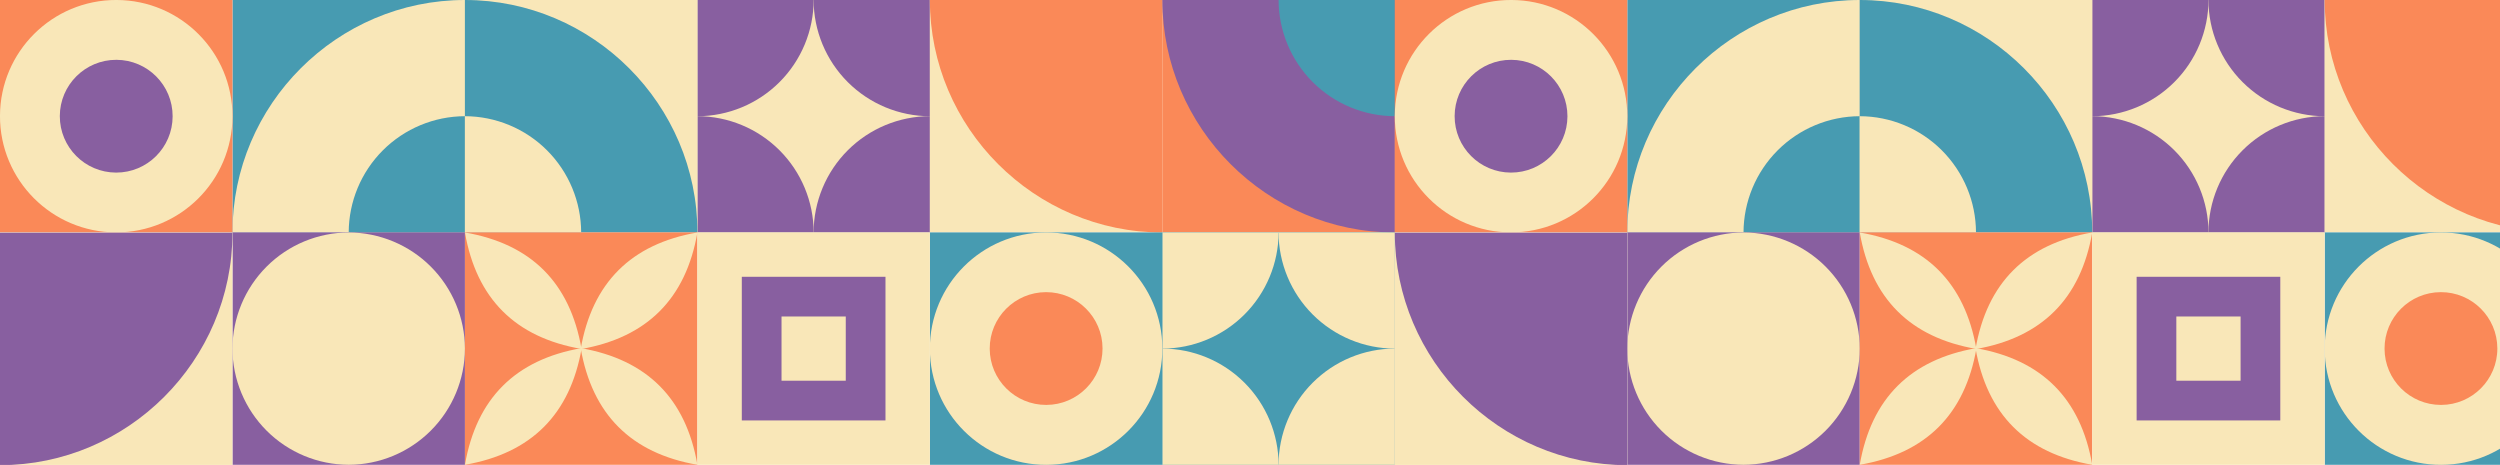
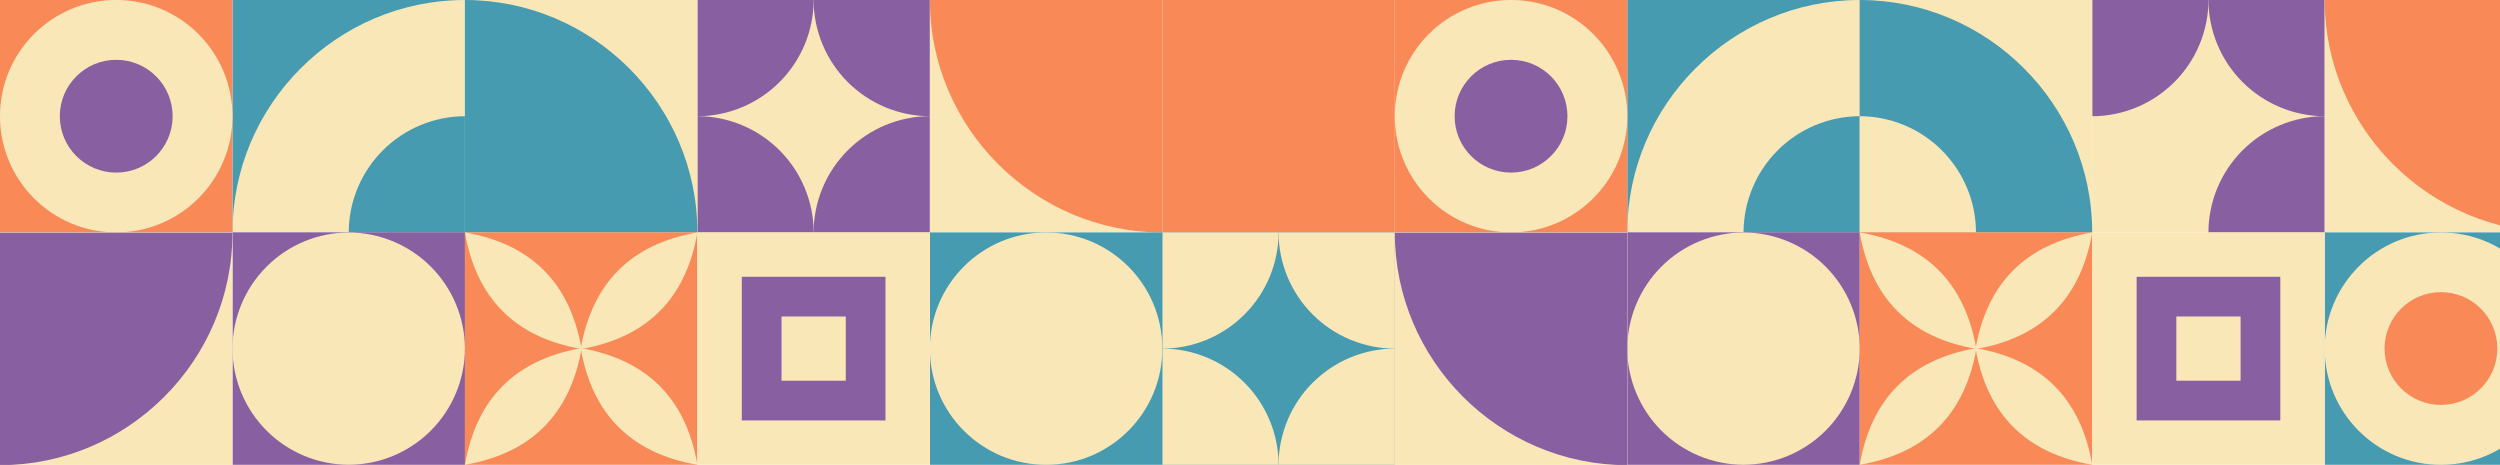
<svg xmlns="http://www.w3.org/2000/svg" width="1312" height="244" viewBox="0 0 1312 244" fill="none">
  <g clip-path="url(#clip0_29_107003)">
    <g clip-path="url(#clip1_29_107003)">
      <path d="M244.009 -0H122.009V121.961H244.009V-0Z" fill="#479BB1" />
      <path fill-rule="evenodd" clip-rule="evenodd" d="M244 122H122C122 54.88 176.91 -0 244 -0V122Z" fill="#F9E7B8" />
      <path fill-rule="evenodd" clip-rule="evenodd" d="M244 122.001H183C183.041 105.834 189.481 90.34 200.911 78.906C212.341 67.472 227.833 61.028 244 60.982V122.001Z" fill="#479BB1" />
      <path d="M488 -0H366V121.961H488V-0Z" fill="#F9E7B8" />
      <path fill-rule="evenodd" clip-rule="evenodd" d="M366 122H427.02C426.981 105.827 420.54 90.327 409.106 78.888C397.671 67.45 382.173 61.005 366 60.961V122Z" fill="#885FA0" />
      <path fill-rule="evenodd" clip-rule="evenodd" d="M487.999 122H426.98C427.021 105.827 433.462 90.329 444.896 78.891C456.33 67.454 471.827 61.007 487.999 60.961V122Z" fill="#885FA0" />
      <path fill-rule="evenodd" clip-rule="evenodd" d="M366 -0H427.02C426.971 16.166 420.525 31.656 409.092 43.086C397.659 54.516 382.167 60.956 366 61V-0Z" fill="#885FA0" />
      <path fill-rule="evenodd" clip-rule="evenodd" d="M487.999 -0H426.98C427.029 16.166 433.474 31.656 444.907 43.086C456.34 54.516 471.833 60.956 487.999 61V-0Z" fill="#885FA0" />
      <path d="M610 0.011H488V121.972H610V0.011Z" fill="#F9E7B8" />
      <path fill-rule="evenodd" clip-rule="evenodd" d="M488 -0H610V122C542.9 122 488 67.08 488 -0Z" fill="#FA8958" />
      <path d="M732 -0H610V121.961H732V-0Z" fill="#FA8958" />
-       <path fill-rule="evenodd" clip-rule="evenodd" d="M732 -0H610C610 67.07 664.9 122 732 122V-0Z" fill="#885FA0" />
-       <path fill-rule="evenodd" clip-rule="evenodd" d="M732 -0H671C671.048 16.161 677.492 31.646 688.921 43.072C700.351 54.498 715.838 60.937 732 60.98V-0Z" fill="#479BB1" />
      <path d="M366.009 -0H244.009V121.961H366.009V-0Z" fill="#F9E7B8" />
      <path fill-rule="evenodd" clip-rule="evenodd" d="M244 122H366C366 54.88 311.1 -0 244 -0V122Z" fill="#479BB1" />
-       <path fill-rule="evenodd" clip-rule="evenodd" d="M244 122.001H305C304.958 105.834 298.519 90.34 287.089 78.906C275.658 67.472 260.167 61.028 244 60.982V122.001Z" fill="#F9E7B8" />
      <path d="M122 -0H0V121.961H122V-0Z" fill="#FA8958" />
      <path d="M121.992 61.122C122.075 27.443 94.831 0.075 61.142 -0.007C27.452 -0.09 0.075 27.146 -0.007 60.824C-0.09 94.503 27.154 121.871 60.843 121.953C94.532 122.035 121.91 94.8 121.992 61.122Z" fill="#F9E7B8" />
      <path d="M90.595 61.062C90.638 44.719 77.419 31.435 61.071 31.392C44.722 31.349 31.434 44.564 31.391 60.907C31.348 77.25 44.567 90.534 60.916 90.577C77.264 90.62 90.552 77.405 90.595 61.062Z" fill="#885FA0" />
      <path d="M731.99 121.961H610V243.922H731.99V121.961Z" fill="#479BB1" />
      <path fill-rule="evenodd" clip-rule="evenodd" d="M610 122H671.019C670.96 138.16 664.51 153.64 653.078 165.061C641.646 176.483 626.159 182.917 610 182.961V122Z" fill="#F9E7B8" />
      <path fill-rule="evenodd" clip-rule="evenodd" d="M732 122H670.98C671.039 138.16 677.489 153.64 688.921 165.061C700.354 176.483 715.84 182.917 732 182.961V122Z" fill="#F9E7B8" />
      <path fill-rule="evenodd" clip-rule="evenodd" d="M610 243.923H671.019C670.97 227.756 664.525 212.266 653.092 200.836C641.659 189.407 626.166 182.966 610 182.923V243.923Z" fill="#F9E7B8" />
      <path fill-rule="evenodd" clip-rule="evenodd" d="M732 243.923H670.98C671.029 227.756 677.474 212.266 688.908 200.836C700.341 189.407 715.833 182.966 732 182.923V243.923Z" fill="#F9E7B8" />
      <path d="M244 121.961H122V243.922H244V121.961Z" fill="#885FA0" />
      <path fill-rule="evenodd" clip-rule="evenodd" d="M182.999 122C199.153 122.047 214.633 128.48 226.061 139.897C237.489 151.314 243.937 166.788 243.999 182.942C243.948 199.102 237.504 214.586 226.075 226.011C214.646 237.437 199.16 243.876 182.999 243.922C166.84 243.878 151.354 237.442 139.924 226.018C128.495 214.594 122.051 199.111 121.999 182.951C122.056 166.795 128.502 151.318 139.931 139.898C151.36 128.478 166.843 122.044 182.999 122Z" fill="#F9E7B8" />
      <path d="M610 121.961H488V243.922H610V121.961Z" fill="#479BB1" />
      <path d="M549.145 243.947C582.834 243.865 610.078 216.496 609.996 182.818C609.914 149.139 582.536 121.904 548.847 121.986C515.158 122.069 487.914 149.437 487.996 183.116C488.078 216.794 515.456 244.029 549.145 243.947Z" fill="#F9E7B8" />
-       <path d="M549.086 212.503C565.435 212.46 578.653 199.176 578.61 182.833C578.568 166.49 565.28 153.275 548.931 153.318C532.582 153.361 519.364 166.645 519.406 182.988C519.449 199.331 532.737 212.545 549.086 212.503Z" fill="#FA8958" />
      <path d="M366 121.961H244V243.922H366V121.961Z" fill="#FA8958" />
      <path fill-rule="evenodd" clip-rule="evenodd" d="M304.736 183.215C310.768 148.424 331.189 128.019 365.999 122C359.961 156.772 339.54 177.177 304.736 183.215Z" fill="#F9E7B8" />
      <path fill-rule="evenodd" clip-rule="evenodd" d="M304.736 182.677C310.768 217.468 331.189 237.883 365.999 243.921C359.961 209.13 339.54 188.715 304.736 182.677Z" fill="#F9E7B8" />
      <path fill-rule="evenodd" clip-rule="evenodd" d="M305.185 183.127C299.153 148.382 278.758 128.006 244 122C250.031 156.733 270.426 177.108 305.185 183.127Z" fill="#F9E7B8" />
      <path fill-rule="evenodd" clip-rule="evenodd" d="M305.263 182.677C299.225 217.468 278.804 237.883 244 243.921C250.038 209.13 270.459 188.715 305.263 182.677Z" fill="#F9E7B8" />
      <path d="M488 121.961H366V243.922H488V121.961Z" fill="#F9E7B8" />
      <path d="M464.703 145.258H389.297V220.644H464.703V145.258Z" fill="#885FA0" />
      <path d="M443.856 166.095H410.145V199.797H443.856V166.095Z" fill="#F9E7B8" />
      <path d="M121.99 122.107H-0V244.058H121.99V122.107Z" fill="#F9E7B8" />
      <path fill-rule="evenodd" clip-rule="evenodd" d="M122 122.107H-0V244.107C67.09 244.107 122 189.227 122 122.107Z" fill="#885FA0" />
    </g>
    <g clip-path="url(#clip2_29_107003)">
      <path d="M976.009 -0H854.009V121.961H976.009V-0Z" fill="#479BB1" />
      <path fill-rule="evenodd" clip-rule="evenodd" d="M976 122H854C854 54.88 908.91 -0 976 -0V122Z" fill="#F9E7B8" />
      <path fill-rule="evenodd" clip-rule="evenodd" d="M976 122.001H915C915.041 105.834 921.481 90.34 932.911 78.906C944.341 67.472 959.833 61.028 976 60.982V122.001Z" fill="#479BB1" />
      <path d="M1220 -0H1098V121.961H1220V-0Z" fill="#F9E7B8" />
-       <path fill-rule="evenodd" clip-rule="evenodd" d="M1098 122H1159.02C1158.98 105.827 1152.54 90.327 1141.11 78.888C1129.67 67.45 1114.17 61.005 1098 60.961V122Z" fill="#885FA0" />
      <path fill-rule="evenodd" clip-rule="evenodd" d="M1220 122H1158.98C1159.02 105.827 1165.46 90.329 1176.9 78.891C1188.33 67.454 1203.83 61.007 1220 60.961V122Z" fill="#885FA0" />
      <path fill-rule="evenodd" clip-rule="evenodd" d="M1098 -0H1159.02C1158.97 16.166 1152.53 31.656 1141.09 43.086C1129.66 54.516 1114.17 60.956 1098 61V-0Z" fill="#885FA0" />
      <path fill-rule="evenodd" clip-rule="evenodd" d="M1220 -0H1158.98C1159.03 16.166 1165.47 31.656 1176.91 43.086C1188.34 54.516 1203.83 60.956 1220 61V-0Z" fill="#885FA0" />
      <path d="M1342 0.011H1220V121.972H1342V0.011Z" fill="#F9E7B8" />
      <path fill-rule="evenodd" clip-rule="evenodd" d="M1220 -0H1342V122C1274.9 122 1220 67.08 1220 -0Z" fill="#FA8958" />
      <path d="M1098.01 -0H976.009V121.961H1098.01V-0Z" fill="#F9E7B8" />
      <path fill-rule="evenodd" clip-rule="evenodd" d="M976 122H1098C1098 54.88 1043.1 -0 976 -0V122Z" fill="#479BB1" />
      <path fill-rule="evenodd" clip-rule="evenodd" d="M976 122.001H1037C1036.96 105.834 1030.52 90.34 1019.09 78.906C1007.66 67.472 992.167 61.028 976 60.982V122.001Z" fill="#F9E7B8" />
      <path d="M854 -0H732V121.961H854V-0Z" fill="#FA8958" />
      <path d="M853.992 61.122C854.075 27.443 826.831 0.075 793.142 -0.007C759.452 -0.09 732.075 27.146 731.993 60.824C731.91 94.503 759.154 121.871 792.843 121.953C826.532 122.035 853.91 94.8 853.992 61.122Z" fill="#F9E7B8" />
      <path d="M822.595 61.062C822.638 44.719 809.419 31.435 793.071 31.392C776.722 31.349 763.434 44.564 763.391 60.907C763.348 77.25 776.567 90.534 792.916 90.577C809.264 90.62 822.552 77.405 822.595 61.062Z" fill="#885FA0" />
      <path d="M976 121.961H854V243.922H976V121.961Z" fill="#885FA0" />
      <path fill-rule="evenodd" clip-rule="evenodd" d="M914.999 122C931.153 122.047 946.633 128.48 958.061 139.897C969.489 151.314 975.937 166.788 975.999 182.942C975.948 199.102 969.504 214.586 958.075 226.011C946.646 237.437 931.16 243.876 914.999 243.922C898.84 243.878 883.354 237.442 871.924 226.018C860.495 214.594 854.051 199.111 853.999 182.951C854.056 166.795 860.502 151.318 871.931 139.898C883.36 128.478 898.843 122.044 914.999 122Z" fill="#F9E7B8" />
      <path d="M1342 121.961H1220V243.922H1342V121.961Z" fill="#479BB1" />
      <path d="M1281.14 243.947C1314.83 243.865 1342.08 216.496 1342 182.818C1341.91 149.139 1314.54 121.904 1280.85 121.986C1247.16 122.069 1219.91 149.437 1220 183.116C1220.08 216.794 1247.46 244.029 1281.14 243.947Z" fill="#F9E7B8" />
      <path d="M1281.09 212.503C1297.43 212.46 1310.65 199.176 1310.61 182.833C1310.57 166.49 1297.28 153.275 1280.93 153.318C1264.58 153.361 1251.36 166.645 1251.41 182.988C1251.45 199.331 1264.74 212.545 1281.09 212.503Z" fill="#FA8958" />
      <path d="M1098 121.961H976V243.922H1098V121.961Z" fill="#FA8958" />
      <path fill-rule="evenodd" clip-rule="evenodd" d="M1036.74 183.215C1042.77 148.424 1063.19 128.019 1098 122C1091.96 156.772 1071.54 177.177 1036.74 183.215Z" fill="#F9E7B8" />
      <path fill-rule="evenodd" clip-rule="evenodd" d="M1036.74 182.677C1042.77 217.468 1063.19 237.883 1098 243.921C1091.96 209.13 1071.54 188.715 1036.74 182.677Z" fill="#F9E7B8" />
      <path fill-rule="evenodd" clip-rule="evenodd" d="M1037.19 183.127C1031.15 148.382 1010.76 128.006 976 122C982.032 156.733 1002.43 177.108 1037.19 183.127Z" fill="#F9E7B8" />
      <path fill-rule="evenodd" clip-rule="evenodd" d="M1037.26 182.677C1031.23 217.468 1010.8 237.883 976 243.921C982.038 209.13 1002.46 188.715 1037.26 182.677Z" fill="#F9E7B8" />
      <path d="M1220 121.961H1098V243.922H1220V121.961Z" fill="#F9E7B8" />
      <path d="M1196.7 145.259H1121.3V220.645H1196.7V145.259Z" fill="#885FA0" />
      <path d="M1175.86 166.095H1142.14V199.797H1175.86V166.095Z" fill="#F9E7B8" />
      <path d="M853.99 122.107H732V244.058H853.99V122.107Z" fill="#F9E7B8" />
      <path fill-rule="evenodd" clip-rule="evenodd" d="M732 122.107H854V244.107C786.91 244.107 732 189.227 732 122.107Z" fill="#885FA0" />
    </g>
  </g>
  <defs>
    <clipPath id="clip0_29_107003">
      <rect width="1312" height="244" fill="white" />
    </clipPath>
    <clipPath id="clip1_29_107003">
      <rect width="732" height="366" fill="white" />
    </clipPath>
    <clipPath id="clip2_29_107003">
      <rect width="732" height="366" fill="white" transform="translate(732)" />
    </clipPath>
  </defs>
</svg>